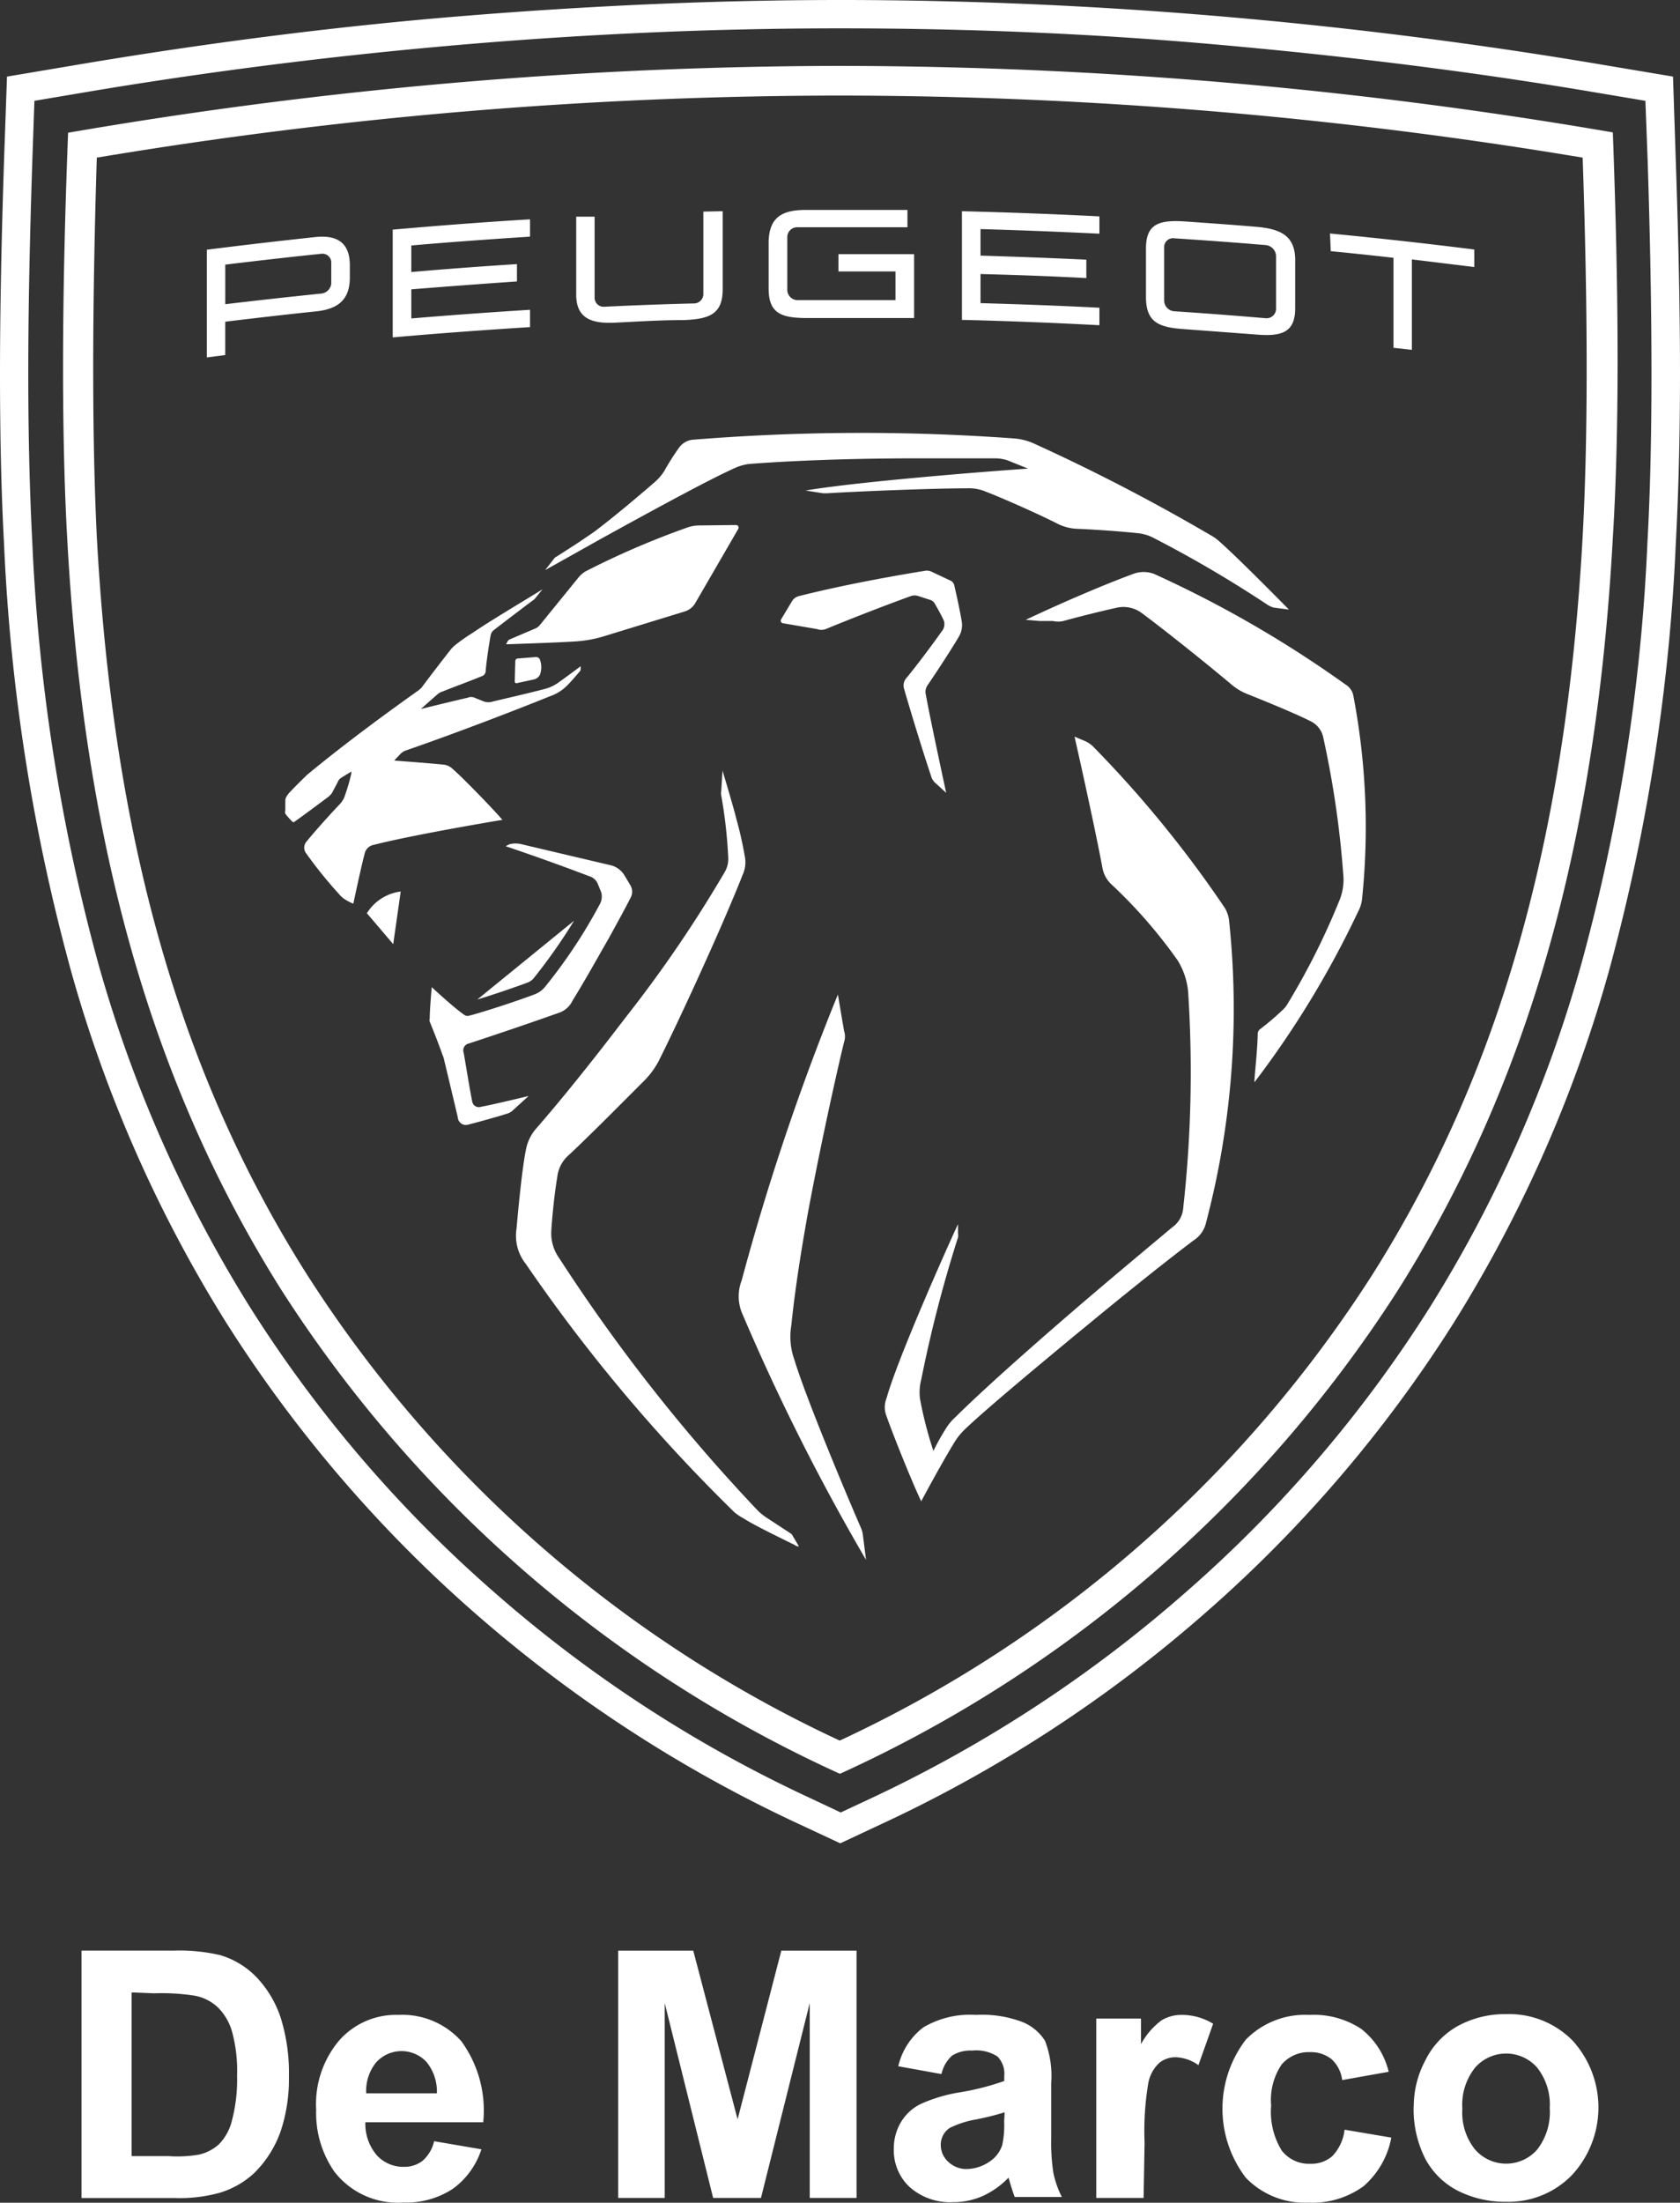
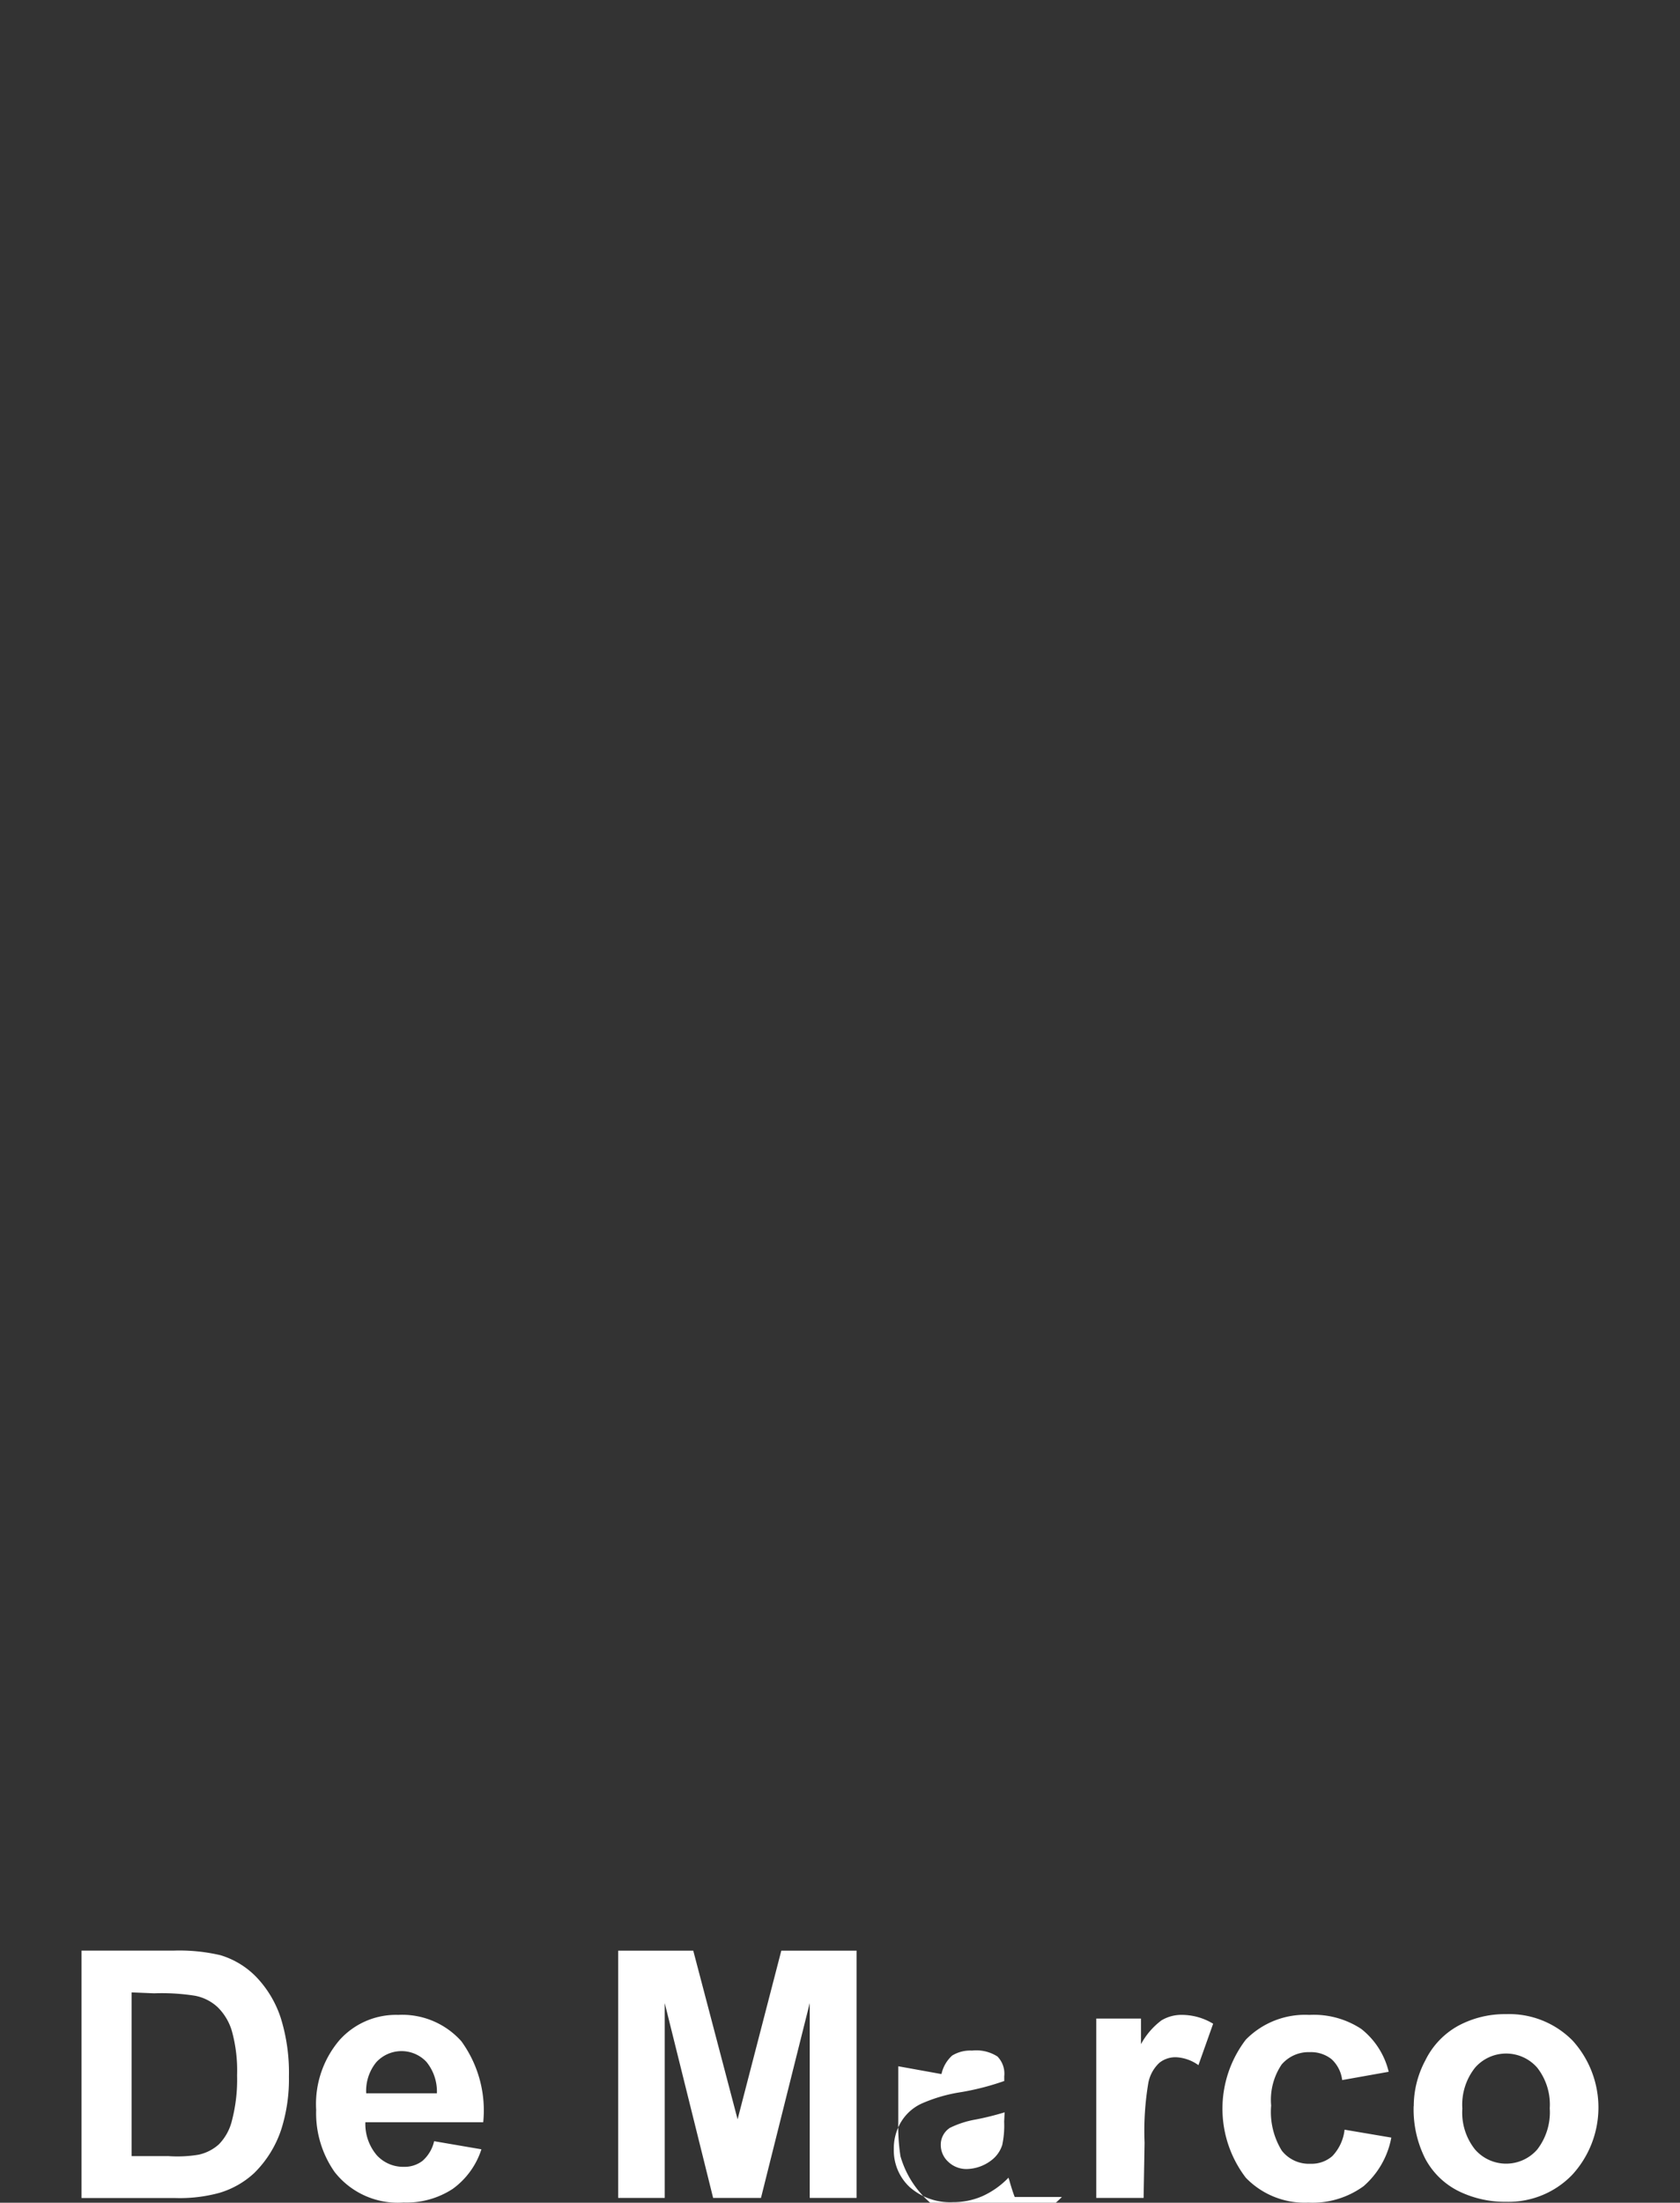
<svg xmlns="http://www.w3.org/2000/svg" id="Camada_2" data-name="Camada 2" width="88.376" height="115.794" viewBox="0 0 88.376 115.794">
  <rect x="0" y="0" width="88.376" height="115.794" fill="#333333" stroke="none" />
  <g id="Camada_1" data-name="Camada 1" transform="translate(0)">
-     <path id="Caminho_2" data-name="Caminho 2" d="M7.063,108.117v8.606H9a6.775,6.775,0,0,0,1.6-.077,2.333,2.333,0,0,0,1.055-.542,2.691,2.691,0,0,0,.687-1.249,8.558,8.558,0,0,0,.271-2.382,7.8,7.8,0,0,0-.271-2.314,2.9,2.9,0,0,0-.745-1.258,2.4,2.4,0,0,0-1.21-.61,11.229,11.229,0,0,0-2.139-.126Zm16.06,5.305a2.459,2.459,0,0,0-.552-1.655,1.8,1.8,0,0,0-2.643.029,2.381,2.381,0,0,0-.523,1.626Zm-.145,2.517,2.488.426a4.124,4.124,0,0,1-1.51,2.081,4.443,4.443,0,0,1-2.585.716,4.221,4.221,0,0,1-3.63-1.607,5.383,5.383,0,0,1-.968-3.262A5.179,5.179,0,0,1,18,110.625a3.989,3.989,0,0,1,3.088-1.326,4.172,4.172,0,0,1,3.321,1.384,6.186,6.186,0,0,1,1.152,4.26h-6.2a2.536,2.536,0,0,0,.6,1.733,1.878,1.878,0,0,0,1.433.61,1.549,1.549,0,0,0,.968-.31A1.936,1.936,0,0,0,22.978,115.939Zm9.681,2.982v-13h3.95l2.333,8.868,2.3-8.868H45.2v13H42.737V108.679l-2.565,10.242H37.655l-2.546-10.242v10.242Zm20.33-4.5a14.812,14.812,0,0,1-1.52.378,5.043,5.043,0,0,0-1.355.436,1.055,1.055,0,0,0-.484.881,1.2,1.2,0,0,0,.387.9,1.384,1.384,0,0,0,.968.387,2.207,2.207,0,0,0,1.288-.445,1.627,1.627,0,0,0,.591-.823,4.84,4.84,0,0,0,.1-1.22Zm-3.34-2.014L47.394,112a3.572,3.572,0,0,1,1.317-2.043,4.84,4.84,0,0,1,2.769-.658,6,6,0,0,1,2.478.387,2.546,2.546,0,0,1,1.152.968,5.112,5.112,0,0,1,.329,2.227v2.9a10.447,10.447,0,0,0,.116,1.83A5.063,5.063,0,0,0,56,118.873H53.521c-.068-.165-.145-.407-.242-.726q-.058-.213-.087-.29a4.424,4.424,0,0,1-1.365.968,3.8,3.8,0,0,1-1.549.319,3.214,3.214,0,0,1-2.285-.794,2.633,2.633,0,0,1-.833-1.994,2.691,2.691,0,0,1,.378-1.423,2.469,2.469,0,0,1,1.075-.968,8.171,8.171,0,0,1,1.936-.581,13.552,13.552,0,0,0,2.42-.61v-.252a1.288,1.288,0,0,0-.358-1.036,2.062,2.062,0,0,0-1.336-.31,1.82,1.82,0,0,0-1.046.261,1.839,1.839,0,0,0-.561.968ZM60.3,118.921H57.81v-9.429h2.352v1.346a3.872,3.872,0,0,1,1.075-1.249,2.033,2.033,0,0,1,1.075-.29,3.185,3.185,0,0,1,1.646.465l-.774,2.178a2.188,2.188,0,0,0-1.171-.416,1.355,1.355,0,0,0-.881.29,1.936,1.936,0,0,0-.581,1.046,15.189,15.189,0,0,0-.2,3.156Zm12.895-6.631-2.449.436a1.781,1.781,0,0,0-.561-1.1,1.742,1.742,0,0,0-1.142-.368,1.868,1.868,0,0,0-1.481.649,3.32,3.32,0,0,0-.552,2.159,3.872,3.872,0,0,0,.561,2.372,1.81,1.81,0,0,0,1.51.687,1.655,1.655,0,0,0,1.152-.407,2.4,2.4,0,0,0,.639-1.384l2.459.416a4.463,4.463,0,0,1-1.462,2.556,4.569,4.569,0,0,1-2.9.862,4.3,4.3,0,0,1-3.291-1.307,5.973,5.973,0,0,1,0-7.261,4.366,4.366,0,0,1,3.34-1.3,4.54,4.54,0,0,1,2.73.736A4.076,4.076,0,0,1,73.193,112.29Zm3.872,1.936a3.108,3.108,0,0,0,.668,2.149,2.169,2.169,0,0,0,3.272,0,3.2,3.2,0,0,0,.658-2.169,3.137,3.137,0,0,0-.658-2.13,2.169,2.169,0,0,0-3.272,0,3.127,3.127,0,0,0-.668,2.149Zm-2.556-.136a5.112,5.112,0,0,1,.61-2.4,4.163,4.163,0,0,1,1.733-1.82,5.17,5.17,0,0,1,2.507-.61,4.686,4.686,0,0,1,3.5,1.384,5.229,5.229,0,0,1-.019,7.067,4.647,4.647,0,0,1-3.466,1.413,5.518,5.518,0,0,1-2.469-.542,4.008,4.008,0,0,1-1.791-1.723,5.75,5.75,0,0,1-.61-2.769ZM4.43,105.92H9.27a9.468,9.468,0,0,1,2.469.242,4.376,4.376,0,0,1,1.936,1.2,5.644,5.644,0,0,1,1.239,2.11,9.681,9.681,0,0,1,.426,3.069,8.713,8.713,0,0,1-.4,2.769,5.751,5.751,0,0,1-1.423,2.3,4.618,4.618,0,0,1-1.839,1.046,7.88,7.88,0,0,1-2.314.271H4.43Z" transform="translate(-0.141 -3.38)" fill="#fff" fill-rule="evenodd" />
-     <path id="Caminho_3" data-name="Caminho 3" d="M25.954,83.662A69.538,69.538,0,0,0,42.6,94.514l1.626.765,1.636-.765A70.128,70.128,0,0,0,62.422,83.662,68.269,68.269,0,0,0,75.21,68.734a69,69,0,0,0,7.977-18.064,99.82,99.82,0,0,0,3.475-22.14c.145-2.6.213-5.557.213-8.906s-.068-7.038-.2-11.162L86.556,5.3l-3.117-.523C76.924,3.688,70.351,2.9,63.787,2.323s-13.1-.833-19.6-.833-13.04.281-19.594.833S11.452,3.688,4.937,4.773L1.81,5.3,1.7,8.461c-.136,4.124-.213,7.832-.213,11.162s.077,6.3.213,8.906a100.381,100.381,0,0,0,3.475,22.14,69.489,69.489,0,0,0,7.987,18.064A68.27,68.27,0,0,0,25.954,83.662M44.183,5.024A238.282,238.282,0,0,0,5.092,8.287c-.252,8.171-.252,14.725,0,19.913C5.954,44.1,9.448,56.4,16.1,66.924A66.478,66.478,0,0,0,44.174,91.5a66.507,66.507,0,0,0,28.074-24.58C78.889,56.381,82.384,44.077,83.255,28.2c.281-5.189.281-11.714,0-19.913A238.311,238.311,0,0,0,44.183,5.024Zm0-1.559a240.9,240.9,0,0,1,40.66,3.495c.2,5.528.445,14.076,0,21.3C83.962,44.454,80.351,57,73.574,67.766a68.55,68.55,0,0,1-29.391,25.48,68.589,68.589,0,0,1-29.41-25.48C8,56.991,4.414,44.445,3.534,28.278c-.4-7.251-.165-15.8.048-21.3a240.793,240.793,0,0,1,40.6-3.514Zm17.58,9.061a.465.465,0,0,0-.523.484v2.8a.571.571,0,0,0,.523.552c1.617.106,3.233.232,4.84.368a.5.5,0,0,0,.523-.474V13.447a.6.6,0,0,0-.523-.561C65,12.75,63.38,12.633,61.764,12.527ZM16.99,13.34h-.077c-1.694.174-3.379.368-5.063.571v2.081c1.684-.2,3.369-.387,5.063-.561a.591.591,0,0,0,.513-.513V13.766a.465.465,0,0,0-.513-.426Zm-.378-.881c1.152-.116,1.791.329,1.791,1.481v.649c0,1.181-.639,1.665-1.791,1.781-1.588.165-3.175.349-4.763.542v1.752l-.968.126V13.127Q13.727,12.769,16.612,12.459Zm25.732-1.423h5.392v.91H41.928a.523.523,0,0,0-.513.484v2.836a.552.552,0,0,0,.513.513h5.179V14.27h-3v-.91h3.979v3.359h-5.6c-1.365,0-2.052-.223-2.052-1.549V12.682C40.476,11.452,41.1,11.046,42.344,11.036Zm-4.327.068V15.2c0,1.3-.678,1.578-2.062,1.626-1.191,0-2.391.077-3.592.136s-2.052-.194-2.052-1.471v-4.1h.968v4.279a.474.474,0,0,0,.513.455c1.578-.077,3.146-.136,4.715-.174A.494.494,0,0,0,37,15.451V11.123Zm12.585,0q3.611.087,7.232.271v.91c-2.081-.1-4.172-.184-6.254-.242v1.394c1.859.058,3.708.126,5.566.213v.968c-1.859-.1-3.708-.165-5.566-.213v1.53c2.081.058,4.172.136,6.254.242v.92q-3.621-.194-7.232-.281Zm-22.721.426v.91c-2.081.136-4.163.281-6.244.465V14.3q2.778-.242,5.557-.416v.91q-2.788.194-5.557.416v1.53q3.117-.261,6.244-.455v.91c-2.411.155-4.84.329-7.222.542V12.072c2.411-.213,4.84-.4,7.222-.542Zm42.083.745c2.527.242,5.063.523,7.59.842v.92l-3.282-.4v4.753l-.968-.106V13.553c-1.094-.126-2.2-.242-3.3-.349Zm-9.681.8c0-1.268.629-1.53,2.052-1.433,1.249.087,2.5.174,3.746.281s2.052.445,2.052,1.743v2.536c0,1.268-.7,1.5-2.052,1.384l-3.746-.281c-1.365-.087-2.052-.349-2.052-1.694ZM38.723,27.6a.136.136,0,0,1,.116.2l-2.246,3.872a.968.968,0,0,1-.581.474l-4.26,1.307a6.486,6.486,0,0,1-1.413.261c-.968.068-3.717.155-3.717.155l.068-.126a.232.232,0,0,1,.136-.136l1.317-.561a.591.591,0,0,0,.252-.184l2.033-2.5a1.346,1.346,0,0,1,.4-.339,43.562,43.562,0,0,1,5.392-2.314,1.936,1.936,0,0,1,.532-.087ZM28.181,34.541a.213.213,0,0,1,.213.116,1.123,1.123,0,0,1,0,.833.484.484,0,0,1-.29.223l-.92.2a.087.087,0,0,1-.106-.087l.029-1.075a.136.136,0,0,1,.136-.136Zm20.446-4.531a.6.6,0,0,1,.407.058l.968.455a.358.358,0,0,1,.194.232c.126.552.29,1.278.4,1.936a1.191,1.191,0,0,1-.136.745c-.4.687-1.22,1.936-1.675,2.6a.61.61,0,0,0-.077.5c.2,1.142,1.065,5.141,1.065,5.141l-.542-.494A.716.716,0,0,1,49,40.853c-.387-1.133-1.113-3.495-1.442-4.647a.581.581,0,0,1,.106-.542c.571-.687,1.394-1.791,1.878-2.478a.581.581,0,0,0,.1-.581c-.106-.223-.29-.571-.474-.881a.378.378,0,0,0-.223-.184l-.658-.213a.61.61,0,0,0-.349,0c-1.423.513-3.33,1.259-4.5,1.743a.658.658,0,0,1-.455,0l-1.81-.31a.136.136,0,0,1-.087-.194l.581-.968a.59.59,0,0,1,.358-.261C43.854,30.872,46.3,30.388,48.627,30.011Zm-20.088.968-.378.465-.058.068c-.339.242-1.733,1.307-2.12,1.607a.455.455,0,0,0-.174.29c-.087.474-.223,1.375-.261,1.878a.3.3,0,0,1-.232.271c-.649.271-1.413.542-2.033.794a.61.61,0,0,0-.252.136c-.068.048-.891.784-.891.784s1.8-.445,2.459-.591a.445.445,0,0,1,.368,0l.484.194a.745.745,0,0,0,.484,0c.745-.174,1.994-.465,2.653-.639a2.188,2.188,0,0,0,.833-.387c.319-.223,1.123-.823,1.123-.823a.968.968,0,0,1,0,.165.155.155,0,0,1-.058.116c-.165.2-.445.523-.591.668a2.372,2.372,0,0,1-.968.629c-1.936.784-5.121,2-7.541,2.836a.774.774,0,0,0-.349.223l-.3.319s1.936.145,2.575.213a.794.794,0,0,1,.484.213c.5.426,2.139,2.11,2.633,2.691,0,0-4.666.774-6.777,1.317a.591.591,0,0,0-.465.445c-.174.629-.6,2.643-.6,2.643a2.081,2.081,0,0,1-.358-.174,1.3,1.3,0,0,1-.378-.31A22.894,22.894,0,0,1,16.1,44.851a.484.484,0,0,1,0-.581c.436-.542,1.317-1.52,1.8-2.023a1.481,1.481,0,0,0,.194-.29,9.806,9.806,0,0,0,.387-1.3v-.1h0l-.087.058-.4.242c-.126.087-.165.116-.213.223s-.223.426-.319.61a1.152,1.152,0,0,1-.184.194c-.62.465-1.3.968-1.791,1.317a.077.077,0,0,1-.1,0,3.958,3.958,0,0,1-.378-.426.368.368,0,0,1,0-.184V42.1c0-.155.068-.281.3-.523s.542-.552.842-.842c.736-.61,2.575-2.11,5.876-4.453a1.249,1.249,0,0,0,.165-.155c.339-.465,1.326-1.743,1.568-2.043l.116-.116a8.975,8.975,0,0,1,.968-.687C25.77,32.644,27.542,31.6,28.539,30.979ZM21.085,46.826l-.4,2.807L19.3,48.007a2.459,2.459,0,0,1,1.781-1.142ZM30.2,48.4a29.645,29.645,0,0,1-2.13,3.03.833.833,0,0,1-.319.223c-.678.252-1.81.639-2.643.891ZM59.6,30.175a1.549,1.549,0,0,1,1.123,0,59.664,59.664,0,0,1,10.058,5.809.881.881,0,0,1,.416.61,36.788,36.788,0,0,1,.455,10.649,1.811,1.811,0,0,1-.213.687,50.011,50.011,0,0,1-5.45,8.964v-.048c0-.252.165-1.723.174-2.507a.3.3,0,0,1,.116-.232,13.01,13.01,0,0,0,1.142-.968,1.355,1.355,0,0,0,.281-.319A37.57,37.57,0,0,0,70.5,47.233a2.9,2.9,0,0,0,.174-1.1A50.756,50.756,0,0,0,69.6,38.723a1.22,1.22,0,0,0-.639-.8c-.455-.232-1.346-.639-3.379-1.452A2.991,2.991,0,0,1,64.8,36c-1.336-1.123-3.417-2.788-4.715-3.756a1.617,1.617,0,0,0-1.326-.3c-.968.213-2.139.513-2.817.7a1.22,1.22,0,0,1-.561,0h-.7L54,32.586h-.048C56.149,31.55,58.279,30.659,59.6,30.175ZM26.787,44.387a1.239,1.239,0,0,1,.678,0L32.189,45.5a1.2,1.2,0,0,1,.629.465l.349.581a.668.668,0,0,1,0,.658c-.29.571-.707,1.326-1.142,2.12l-.339.591c-.61,1.084-1.22,2.13-1.559,2.672a1.239,1.239,0,0,1-.765.668c-1.578.561-3.534,1.22-4.7,1.6a.368.368,0,0,0-.271.484c.087.474.349,2.11.455,2.585a.349.349,0,0,0,.445.261c.687-.126,2.517-.571,2.517-.571l-.862.784a.687.687,0,0,1-.213.126c-.494.165-1.714.5-2.091.591a.426.426,0,0,1-.561-.387s-.523-2.207-.707-2.962a1.22,1.22,0,0,0-.1-.319c-.145-.436-.484-1.288-.668-1.743a.32.32,0,0,1,0-.165c0-.5.106-1.646.106-1.646s1.123,1.046,1.665,1.423a.329.329,0,0,0,.339.068c.745-.194,2.469-.755,3.408-1.113a1.278,1.278,0,0,0,.542-.387,27.242,27.242,0,0,0,2.9-4.376.833.833,0,0,0,.058-.61l-.174-.426A.678.678,0,0,0,31.1,46.1c-1.655-.629-2.962-1.094-4.5-1.617Zm29.74-5.663.571.242a1.452,1.452,0,0,1,.445.319,60.021,60.021,0,0,1,6.893,8.451,1.714,1.714,0,0,1,.213.6,44.048,44.048,0,0,1-1.2,15.915,1.52,1.52,0,0,1-.678.968c-1.375,1.036-3.437,2.682-5.479,4.366l-.649.532c-2.459,2.033-4.84,4.027-5.808,4.947a3.543,3.543,0,0,0-.639.774c-.465.755-1.181,2.052-1.53,2.7l-.1.184-.106.2c-.465-.968-1.471-3.466-1.82-4.463a1.268,1.268,0,0,1,0-.968c.571-2.062,3.243-8.054,3.756-9.139v.5a.619.619,0,0,1,0,.194,69.123,69.123,0,0,0-1.936,7.483,2.614,2.614,0,0,0-.058,1.036,20.9,20.9,0,0,0,.7,2.711,11.413,11.413,0,0,1,.658-1.181,2.711,2.711,0,0,1,.5-.6c1.278-1.268,3.475-3.233,5.75-5.2l.813-.7c1.752-1.5,3.5-2.953,4.84-4.076a1.355,1.355,0,0,0,.581-1.026,64.581,64.581,0,0,0,.271-11.133,3.785,3.785,0,0,0-.561-1.868,25.9,25.9,0,0,0-3.524-4.037A1.559,1.559,0,0,1,58,45.655C57.543,43.206,56.526,38.723,56.526,38.723ZM38.007,40.514s.319,1.036.629,2.149l.106.407a19.565,19.565,0,0,1,.436,1.936,1.559,1.559,0,0,1-.106.968c-.378.968-1.084,2.624-1.83,4.279l-.319.707c-.91,2.014-1.839,3.959-2.285,4.84a4.434,4.434,0,0,1-.852,1.113c-.968.968-2.769,2.788-3.872,3.814a1.772,1.772,0,0,0-.6,1.162c-.136.774-.271,2.091-.31,2.769a2.236,2.236,0,0,0,.407,1.471A91.33,91.33,0,0,0,39.895,79.441a3.5,3.5,0,0,0,.523.4l1.181.774a.213.213,0,0,1,.087.1l.339.571h-.1l-.136-.077-.436-.213-.426-.213c-.649-.319-1.413-.707-1.82-.968a2.983,2.983,0,0,1-.465-.31A86.913,86.913,0,0,1,27.658,66.44a2.382,2.382,0,0,1-.484-1.868c.126-1.462.319-3.282.484-4.085a2.352,2.352,0,0,1,.581-1.2c1.249-1.433,2.769-3.321,4.26-5.266l.523-.678a67.387,67.387,0,0,0,5.092-7.483,1.375,1.375,0,0,0,.194-.794,25.276,25.276,0,0,0-.368-3.253.581.581,0,0,1,0-.223Zm6.07,11.762s.252,1.51.329,1.936a.9.9,0,0,1,0,.552c-.2.794-1.152,4.928-1.936,9.158l-.116.668c-.31,1.781-.571,3.553-.726,5.073a3.6,3.6,0,0,0,.165,1.83c.649,2.149,3.04,7.793,3.495,8.819a1.432,1.432,0,0,1,.1.349L45.558,82a114.426,114.426,0,0,1-6.544-13.021,2.314,2.314,0,0,1,0-1.665,127.052,127.052,0,0,1,5.063-15.034ZM36.419,23.118A110.237,110.237,0,0,1,53.37,23.05a3.2,3.2,0,0,1,.968.242,101.485,101.485,0,0,1,9.342,4.84,2.459,2.459,0,0,1,.484.349c1.026.9,3.64,3.563,3.64,3.563l-.784-.1a1.181,1.181,0,0,1-.319-.136,62.926,62.926,0,0,0-6.06-3.553,2.256,2.256,0,0,0-.765-.223c-.968-.106-2.3-.194-3.166-.232a2.517,2.517,0,0,1-1.142-.3c-.794-.407-2.73-1.278-3.688-1.646a2.314,2.314,0,0,0-1.026-.184c-1.655,0-5.431.145-7.357.261H43.3l-.92-.145c2.6-.445,9.042-.968,11.7-1.152L53,24.2a2.12,2.12,0,0,0-.649-.106h-4.1c-2.527,0-5.808.068-8.781.29a2.478,2.478,0,0,0-.755.194c-1.22.532-4.172,2.13-7.135,3.766l-.658.368-2.246,1.259.445-.571a.4.4,0,0,1,.165-.145l.968-.62.3-.2.591-.4.174-.126c.891-.668,2.3-1.849,3.146-2.585a2.749,2.749,0,0,0,.484-.571,12.709,12.709,0,0,1,.745-1.181,1.026,1.026,0,0,1,.726-.455ZM41.928,95.84A71.735,71.735,0,0,1,24.967,84.785,70.022,70.022,0,0,1,11.9,69.528,70.67,70.67,0,0,1,3.746,51.076,101.455,101.455,0,0,1,.213,28.607C.068,25.925,0,22.944,0,19.623s.077-7.038.213-11.21L.368,4.027,4.686,3.3C11.268,2.207,17.88,1.365,24.463.833S37.658,0,44.183,0s13.127.281,19.71.833S77.1,2.207,83.681,3.3l4.327.726.145,4.385c.145,4.192.223,7.909.223,11.21s-.077,6.3-.223,8.984A102.046,102.046,0,0,1,84.63,51.076a70.67,70.67,0,0,1-8.151,18.452A69.761,69.761,0,0,1,63.409,84.785,71.386,71.386,0,0,1,46.468,95.84L44.2,96.9Z" transform="translate(0 0)" fill="#fff" />
+     <path id="Caminho_2" data-name="Caminho 2" d="M7.063,108.117v8.606H9a6.775,6.775,0,0,0,1.6-.077,2.333,2.333,0,0,0,1.055-.542,2.691,2.691,0,0,0,.687-1.249,8.558,8.558,0,0,0,.271-2.382,7.8,7.8,0,0,0-.271-2.314,2.9,2.9,0,0,0-.745-1.258,2.4,2.4,0,0,0-1.21-.61,11.229,11.229,0,0,0-2.139-.126Zm16.06,5.305a2.459,2.459,0,0,0-.552-1.655,1.8,1.8,0,0,0-2.643.029,2.381,2.381,0,0,0-.523,1.626Zm-.145,2.517,2.488.426a4.124,4.124,0,0,1-1.51,2.081,4.443,4.443,0,0,1-2.585.716,4.221,4.221,0,0,1-3.63-1.607,5.383,5.383,0,0,1-.968-3.262A5.179,5.179,0,0,1,18,110.625a3.989,3.989,0,0,1,3.088-1.326,4.172,4.172,0,0,1,3.321,1.384,6.186,6.186,0,0,1,1.152,4.26h-6.2a2.536,2.536,0,0,0,.6,1.733,1.878,1.878,0,0,0,1.433.61,1.549,1.549,0,0,0,.968-.31A1.936,1.936,0,0,0,22.978,115.939Zm9.681,2.982v-13h3.95l2.333,8.868,2.3-8.868H45.2v13H42.737V108.679l-2.565,10.242H37.655l-2.546-10.242v10.242Zm20.33-4.5a14.812,14.812,0,0,1-1.52.378,5.043,5.043,0,0,0-1.355.436,1.055,1.055,0,0,0-.484.881,1.2,1.2,0,0,0,.387.9,1.384,1.384,0,0,0,.968.387,2.207,2.207,0,0,0,1.288-.445,1.627,1.627,0,0,0,.591-.823,4.84,4.84,0,0,0,.1-1.22Zm-3.34-2.014L47.394,112v2.9a10.447,10.447,0,0,0,.116,1.83A5.063,5.063,0,0,0,56,118.873H53.521c-.068-.165-.145-.407-.242-.726q-.058-.213-.087-.29a4.424,4.424,0,0,1-1.365.968,3.8,3.8,0,0,1-1.549.319,3.214,3.214,0,0,1-2.285-.794,2.633,2.633,0,0,1-.833-1.994,2.691,2.691,0,0,1,.378-1.423,2.469,2.469,0,0,1,1.075-.968,8.171,8.171,0,0,1,1.936-.581,13.552,13.552,0,0,0,2.42-.61v-.252a1.288,1.288,0,0,0-.358-1.036,2.062,2.062,0,0,0-1.336-.31,1.82,1.82,0,0,0-1.046.261,1.839,1.839,0,0,0-.561.968ZM60.3,118.921H57.81v-9.429h2.352v1.346a3.872,3.872,0,0,1,1.075-1.249,2.033,2.033,0,0,1,1.075-.29,3.185,3.185,0,0,1,1.646.465l-.774,2.178a2.188,2.188,0,0,0-1.171-.416,1.355,1.355,0,0,0-.881.29,1.936,1.936,0,0,0-.581,1.046,15.189,15.189,0,0,0-.2,3.156Zm12.895-6.631-2.449.436a1.781,1.781,0,0,0-.561-1.1,1.742,1.742,0,0,0-1.142-.368,1.868,1.868,0,0,0-1.481.649,3.32,3.32,0,0,0-.552,2.159,3.872,3.872,0,0,0,.561,2.372,1.81,1.81,0,0,0,1.51.687,1.655,1.655,0,0,0,1.152-.407,2.4,2.4,0,0,0,.639-1.384l2.459.416a4.463,4.463,0,0,1-1.462,2.556,4.569,4.569,0,0,1-2.9.862,4.3,4.3,0,0,1-3.291-1.307,5.973,5.973,0,0,1,0-7.261,4.366,4.366,0,0,1,3.34-1.3,4.54,4.54,0,0,1,2.73.736A4.076,4.076,0,0,1,73.193,112.29Zm3.872,1.936a3.108,3.108,0,0,0,.668,2.149,2.169,2.169,0,0,0,3.272,0,3.2,3.2,0,0,0,.658-2.169,3.137,3.137,0,0,0-.658-2.13,2.169,2.169,0,0,0-3.272,0,3.127,3.127,0,0,0-.668,2.149Zm-2.556-.136a5.112,5.112,0,0,1,.61-2.4,4.163,4.163,0,0,1,1.733-1.82,5.17,5.17,0,0,1,2.507-.61,4.686,4.686,0,0,1,3.5,1.384,5.229,5.229,0,0,1-.019,7.067,4.647,4.647,0,0,1-3.466,1.413,5.518,5.518,0,0,1-2.469-.542,4.008,4.008,0,0,1-1.791-1.723,5.75,5.75,0,0,1-.61-2.769ZM4.43,105.92H9.27a9.468,9.468,0,0,1,2.469.242,4.376,4.376,0,0,1,1.936,1.2,5.644,5.644,0,0,1,1.239,2.11,9.681,9.681,0,0,1,.426,3.069,8.713,8.713,0,0,1-.4,2.769,5.751,5.751,0,0,1-1.423,2.3,4.618,4.618,0,0,1-1.839,1.046,7.88,7.88,0,0,1-2.314.271H4.43Z" transform="translate(-0.141 -3.38)" fill="#fff" fill-rule="evenodd" />
  </g>
</svg>